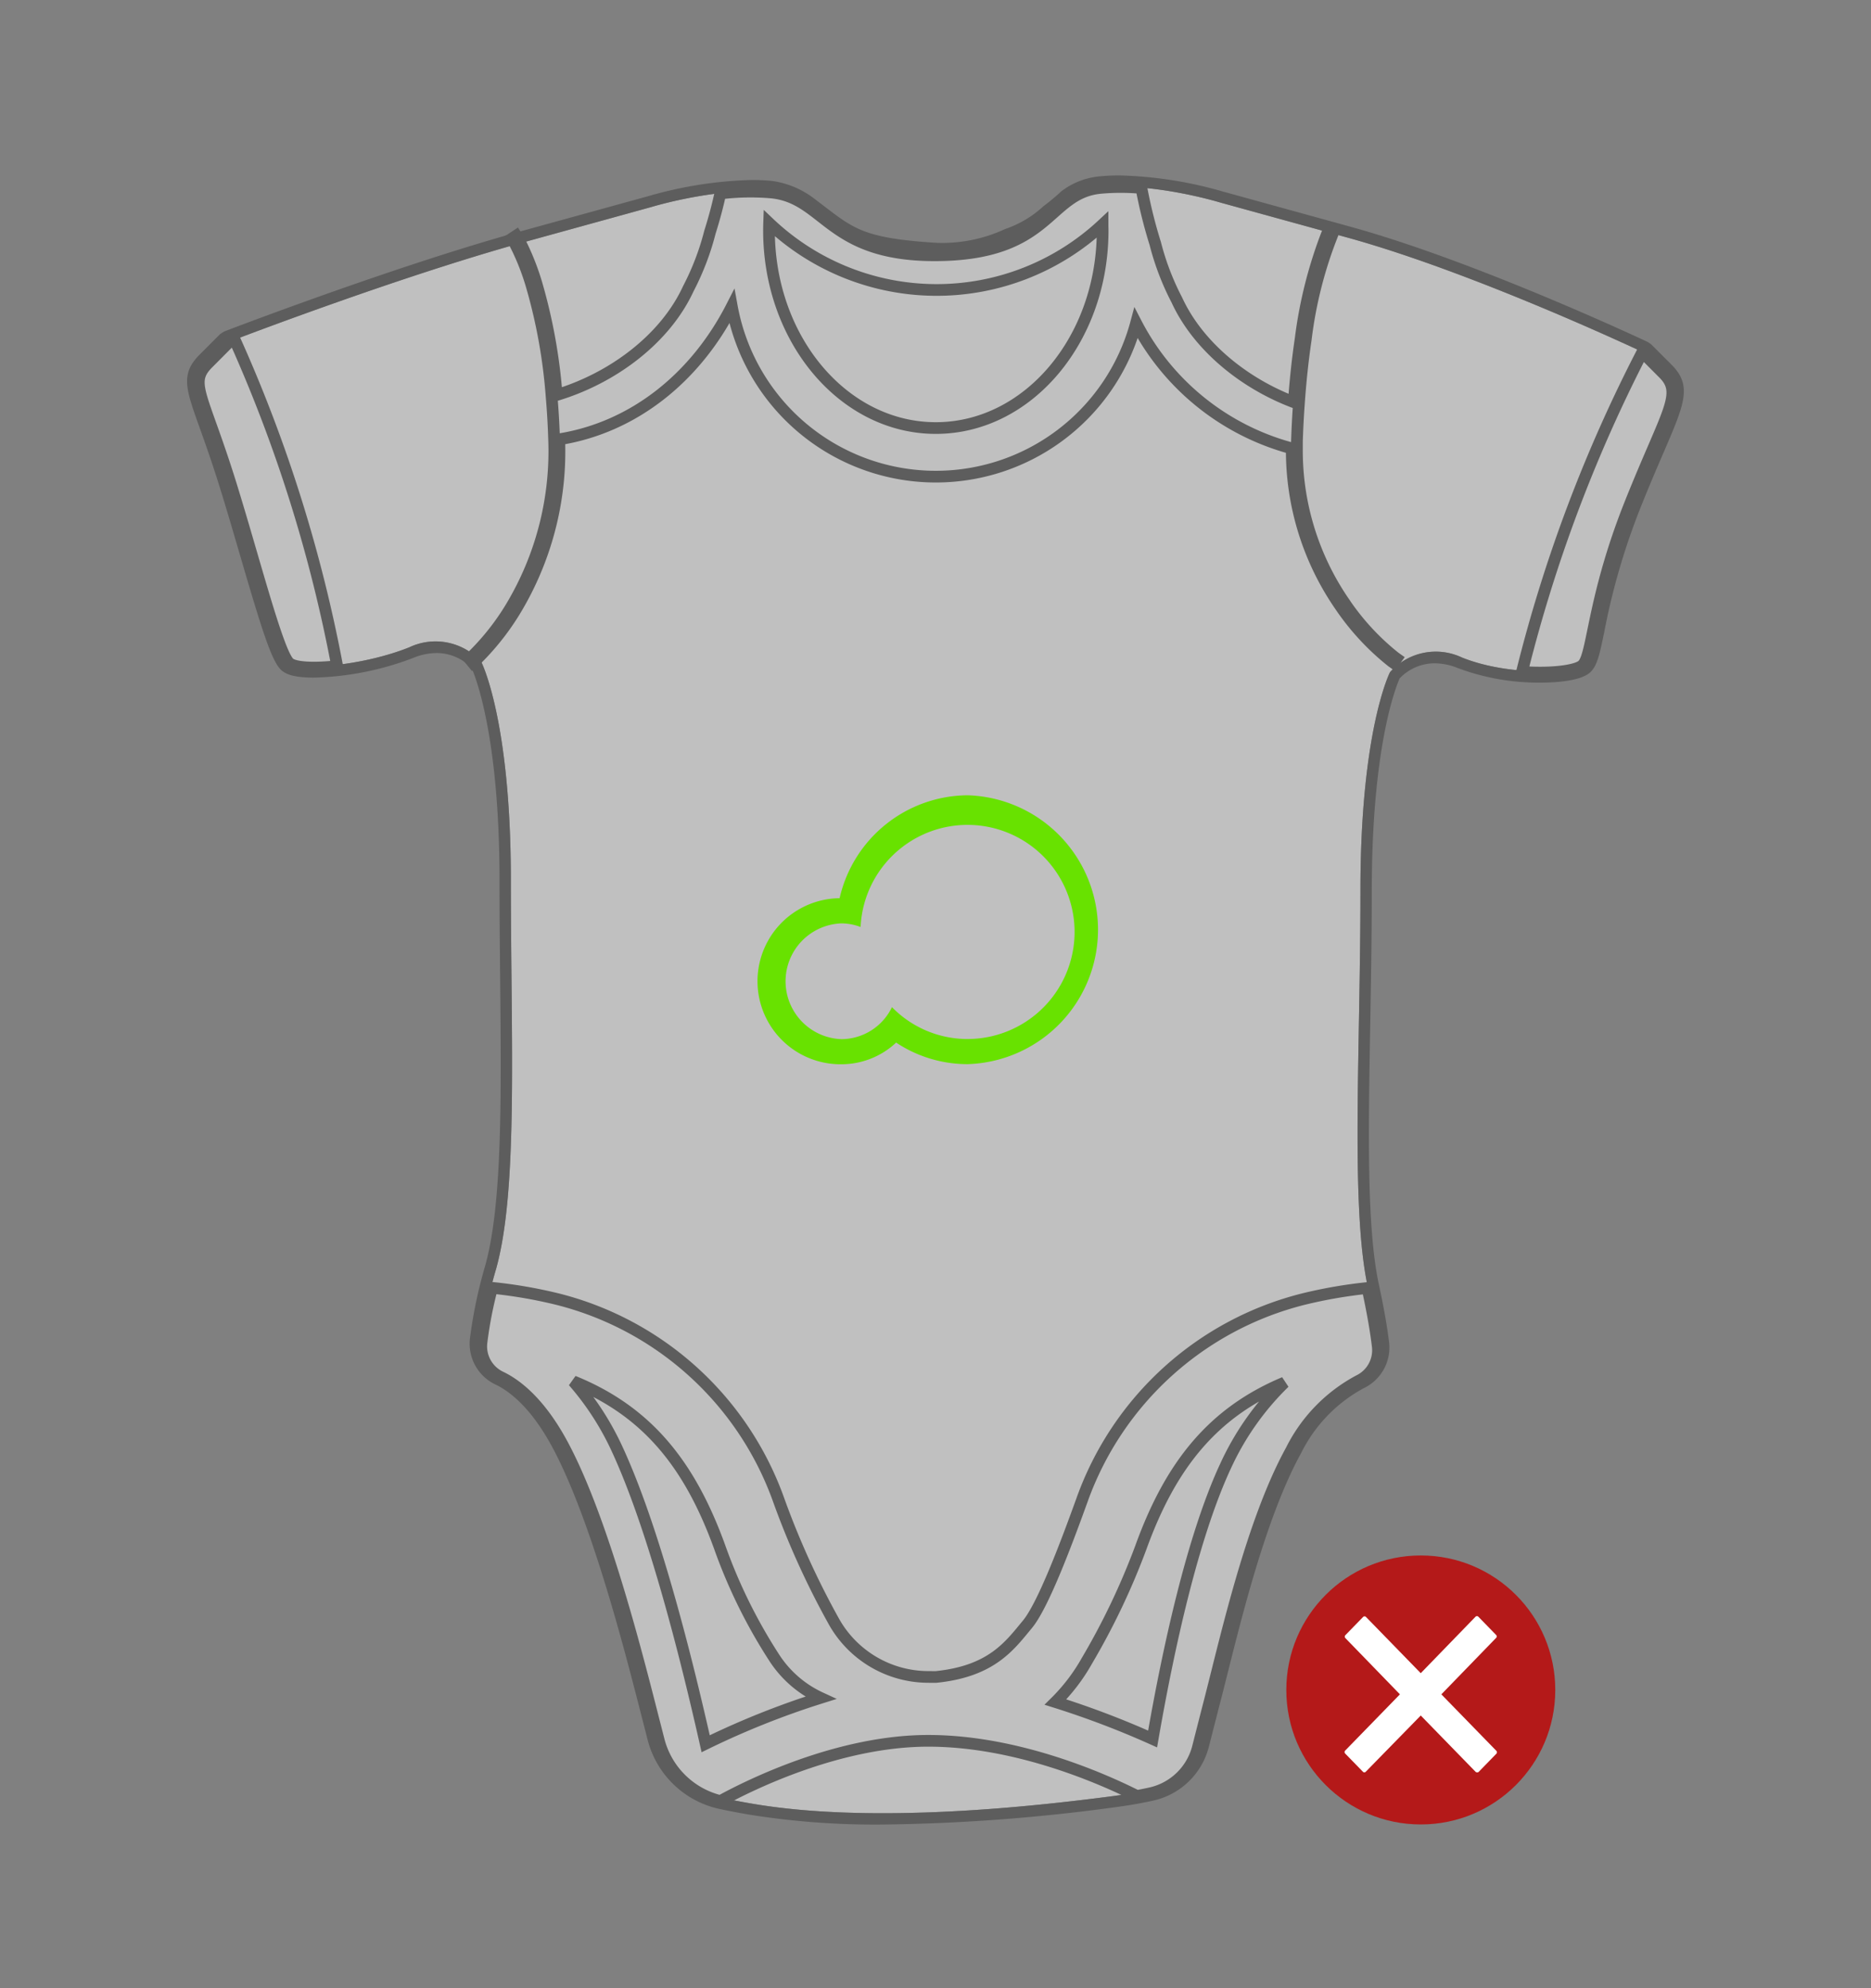
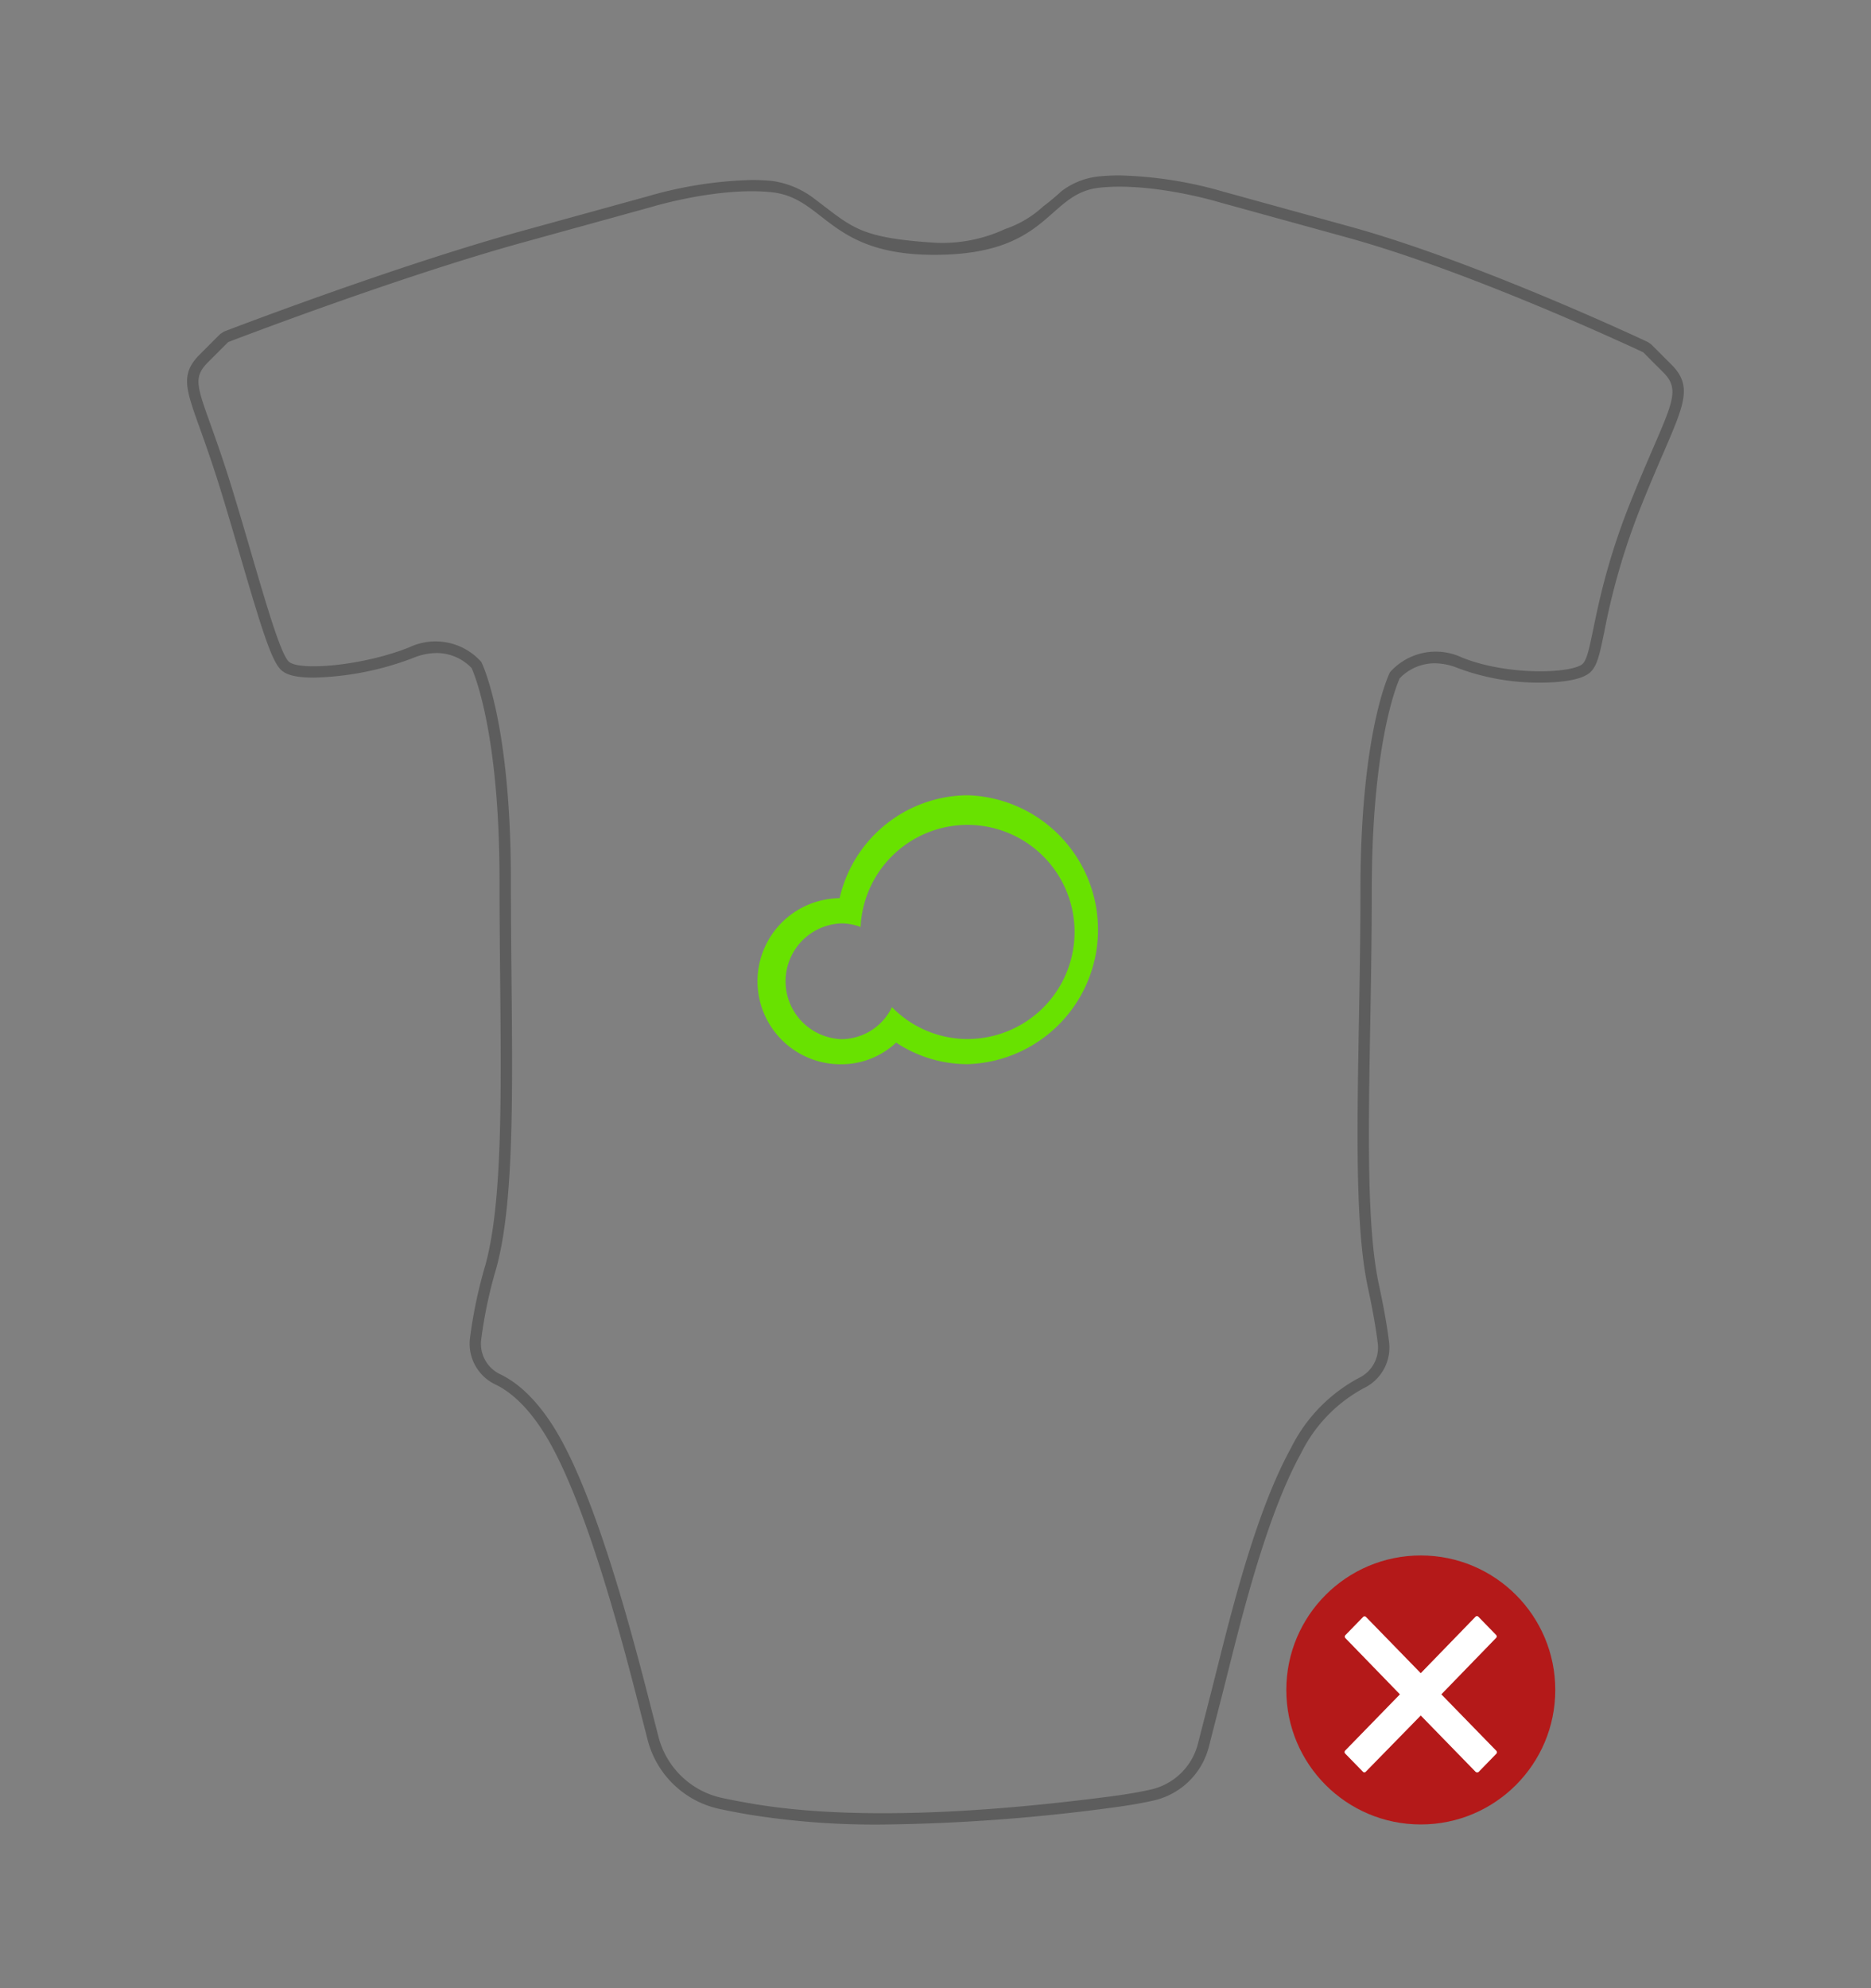
<svg xmlns="http://www.w3.org/2000/svg" id="RCL" width="160" height="170" viewBox="0 0 160 170">
  <rect x="0" y="0" width="160" height="170" fill="#808080" stroke="none" />
  <defs>
    <style>
      .cls-1 {
        opacity: 0.5;
      }

      .cls-2 {
        fill: #fff;
      }

      .cls-2, .cls-3, .cls-4, .cls-5 {
        fill-rule: evenodd;
      }

      .cls-3 {
        fill: #3a3a39;
      }

      .cls-4 {
        fill: none;
        stroke: #3a3a39;
        stroke-width: 1px;
      }

      .cls-5 {
        fill: #68e200;
      }

      .cls-6 {
        fill: #b41919;
      }
    </style>
  </defs>
  <g id="ROMPER_svg50" class="cls-1">
-     <path id="omlijn" class="cls-2" d="M139.435,42.925c-3.306,8.251-3.183,13.094-4.131,13.869s-6.322,1.014-10.273-.568a5.24,5.24,0,0,0-6.164,1.25s-2.529,4.919-2.529,18.68-0.856,27.023.637,33.924c0.46,2.128.712,3.688,0.849,4.8a2.877,2.877,0,0,1-1.606,2.935,13.66,13.66,0,0,0-5.8,5.962c-3.319,6.011-5.483,15.612-6.906,21.148-0.467,1.817-.814,3.173-1.071,4.176a5.369,5.369,0,0,1-4.028,3.914c-0.927.208-2.1,0.418-3.594,0.609-6.164.791-20.1,2.4-30.585,0.585-0.936-.162-1.748-0.319-2.453-0.468a7.186,7.186,0,0,1-5.473-5.246c-0.21-.821-0.463-1.806-0.766-2.986-1.422-5.535-4.267-16.449-7.586-22.46-1.9-3.435-3.846-4.907-5.167-5.537a2.888,2.888,0,0,1-1.647-2.908,38.616,38.616,0,0,1,1.282-6.106c1.9-6.8,1.264-19.455,1.264-33.216S41.159,56.6,41.159,56.6A5.24,5.24,0,0,0,35,55.349c-3.951,1.582-9.325,2.025-10.273,1.249s-2.872-8.294-4.89-14.848c-2.519-8.181-3.8-9.02-2.064-10.76l1.739-1.74s14.382-5.536,25.287-8.541L55.7,17.7s5.69-1.74,10.273-1.265,4.846,5.355,13.924,5.355c9.966,0,9.589-5.272,14.157-5.745,4.583-.475,10.273,1.265,10.273,1.265l10.905,3.005c10.905,3.005,25.287,9.808,25.287,9.808l1.739,1.74C144,33.608,142.62,34.98,139.435,42.925Z" />
    <path id="binnenkleur" class="cls-3" d="M142.942,31.184l-1.739-1.74-0.271-.191c-0.144-.068-14.583-6.873-25.444-9.866l-10.879-3A34.721,34.721,0,0,0,95.74,15a17.426,17.426,0,0,0-1.786.087,6.327,6.327,0,0,0-3.19,1.268,19.043,19.043,0,0,1-1.542,1.286,9.148,9.148,0,0,1-3.276,1.946,12.7,12.7,0,0,1-6.05,1.165c-6.435-.422-6.993-1.313-10.134-3.665a7.686,7.686,0,0,0-3.69-1.61,17.421,17.421,0,0,0-1.786-.087,34.677,34.677,0,0,0-8.843,1.382L44.538,19.777C33.712,22.761,19.3,28.293,19.16,28.348l-0.337.219-1.738,1.74c-1.661,1.662-1.214,2.911-.018,6.25,0.468,1.306,1.108,3.095,1.842,5.479,0.552,1.791,1.094,3.646,1.618,5.44,1.934,6.619,2.744,9.186,3.585,9.873,0.31,0.254.928,0.591,2.7,0.591a25.359,25.359,0,0,0,8.539-1.691,5.334,5.334,0,0,1,1.975-.411,4.137,4.137,0,0,1,3.009,1.291c0.32,0.723,2.382,5.857,2.382,18.152,0,2.845.027,5.641,0.053,8.346,0.1,10.38.187,19.344-1.282,24.61A40.11,40.11,0,0,0,40.18,114.5a3.864,3.864,0,0,0,2.192,3.884c1.178,0.562,2.957,1.909,4.737,5.132,3.336,6.042,6.251,17.388,7.5,22.233l0.766,2.985a8.106,8.106,0,0,0,6.21,5.952c0.754,0.16,1.591.32,2.489,0.475a68.032,68.032,0,0,0,11.419.846,159.169,159.169,0,0,0,19.453-1.424c1.394-.179,2.633-0.389,3.682-0.625a6.313,6.313,0,0,0,4.753-4.617c0.256-1,.6-2.36,1.071-4.176,0.169-.661.35-1.38,0.542-2.144,1.358-5.413,3.411-13.593,6.274-18.777a12.689,12.689,0,0,1,5.377-5.559,3.85,3.85,0,0,0,2.143-3.925c-0.17-1.375-.46-3.018-0.864-4.883-1.053-4.867-.91-13.01-0.745-22.438,0.064-3.656.13-7.437,0.13-11.281,0-12.3,2.065-17.437,2.381-18.15a4.139,4.139,0,0,1,3.01-1.292,5.34,5.34,0,0,1,1.976.411,19.7,19.7,0,0,0,7.032,1.241c1.2,0,3.336-.107,4.211-0.822,0.657-.537.864-1.54,1.277-3.54a58.372,58.372,0,0,1,3.141-10.718c0.757-1.891,1.418-3.42,1.948-4.648C144.062,34.514,144.728,32.972,142.942,31.184Zm-3.507,11.741c-3.306,8.251-3.183,13.094-4.131,13.869s-6.322,1.014-10.273-.568a5.24,5.24,0,0,0-6.164,1.25s-2.529,4.919-2.529,18.68-0.856,27.023.637,33.924c0.46,2.128.712,3.688,0.849,4.8a2.877,2.877,0,0,1-1.606,2.935,13.66,13.66,0,0,0-5.8,5.962c-3.319,6.011-5.483,15.612-6.906,21.148-0.467,1.817-.814,3.173-1.071,4.176a5.369,5.369,0,0,1-4.028,3.914c-0.927.208-2.1,0.418-3.594,0.609-6.164.791-20.1,2.4-30.585,0.585-0.936-.162-1.748-0.319-2.453-0.468a7.186,7.186,0,0,1-5.473-5.246c-0.21-.821-0.463-1.806-0.766-2.986-1.422-5.535-4.267-16.449-7.586-22.46-1.9-3.435-3.846-4.907-5.167-5.537a2.888,2.888,0,0,1-1.647-2.908,38.616,38.616,0,0,1,1.282-6.106c1.9-6.8,1.264-19.455,1.264-33.216S41.159,56.6,41.159,56.6A5.24,5.24,0,0,0,35,55.349c-3.951,1.582-9.325,2.025-10.273,1.249s-2.872-8.294-4.89-14.848c-2.519-8.181-3.8-9.02-2.064-10.76l1.739-1.74s14.382-5.536,25.287-8.541L55.7,17.7s5.69-1.74,10.273-1.265,4.846,5.355,13.924,5.355c9.966,0,9.589-5.272,14.157-5.745,4.583-.475,10.273,1.265,10.273,1.265l10.905,3.005c10.905,3.005,25.287,9.808,25.287,9.808l1.739,1.74C144,33.608,142.62,34.98,139.435,42.925Z" />
-     <path class="cls-4" d="M142.251,31.926l-1.738-1.744-0.083-.039A125.48,125.48,0,0,0,130.153,57.45c2.459,0.188,4.583-.084,5.146-0.546,0.948-.777.825-5.63,4.131-13.9C142.613,35.045,143.989,33.67,142.251,31.926ZM19.541,29.3L17.8,31.048c-1.738,1.744-.455,2.584,2.063,10.782,2.018,6.568,3.941,14.1,4.889,14.879,0.48,0.393,2.094.473,4.082,0.251a124.315,124.315,0,0,0-8.743-27.867Zm95.42,22.228a22.894,22.894,0,0,1-4.052-13.166V38.224H110.9c0-.138,0-0.275.007-0.415q0.049-1.574.155-3.089h0l0.016-.226c0.133-1.911.33-3.752,0.586-5.471A35.94,35.94,0,0,1,113.963,20l-0.435-.12a37.986,37.986,0,0,0-2.3,9.073c-0.254,1.709-.451,3.537-0.585,5.434-4.291-1.623-8.2-4.814-10-8.727h0a22.493,22.493,0,0,1-1.851-4.84,40.778,40.778,0,0,1-1.182-4.749,19.415,19.415,0,0,0-3.546,0c-4.566.474-4.19,5.757-14.153,5.757-9.075,0-9.325-4.89-13.919-5.366a20.817,20.817,0,0,0-4.395.082c-0.188.856-.464,1.972-0.884,3.3a22.5,22.5,0,0,1-1.851,4.84h0c-1.975,4.289-6.441,7.634-11.26,9.091a46.5,46.5,0,0,0-1.707-9.46,21.336,21.336,0,0,0-1.364-3.491c-0.17-.332-0.279-0.505-0.291-0.524l-0.095-.149-0.372.246,0.094,0.146s0.087,0.137.227,0.4a20.477,20.477,0,0,1,1.376,3.5,46.124,46.124,0,0,1,1.7,9.459v0h0c0.1,1.148.173,2.38,0.214,3.7a25.872,25.872,0,0,1-3.415,13.864,21.185,21.185,0,0,1-3.494,4.56c-0.113.108-.184,0.171-0.2,0.183l-0.13.114L40.43,56.67l0.132-.114s0.1-.085.251-0.234A21.764,21.764,0,0,0,44.346,51.7a26.317,26.317,0,0,0,3.478-14.117V37.561c6.353-1.017,11.651-5.263,14.76-11.354a17.732,17.732,0,0,0,34.569,1.416,21.151,21.151,0,0,0,13.313,10.715v0A23.354,23.354,0,0,0,114.6,51.786a21.444,21.444,0,0,0,4.423,4.782l0.141,0.1,0.26-.361-0.141-.1A20.955,20.955,0,0,1,114.961,51.532ZM80.027,36.6c-7.879,0-14.266-7.565-14.266-16.9,0-.21.005-0.418,0.012-0.625a20.8,20.8,0,0,0,28.511.13c0,0.165.009,0.329,0.009,0.5C94.293,29.039,87.906,36.6,80.027,36.6Zm36.95,73.7c-0.012-.055-0.022-0.114-0.034-0.17a40.636,40.636,0,0,0-5.465.946,27.1,27.1,0,0,0-18.945,17.174c-1.483,4.109-3.38,9.083-4.675,10.641-1.515,1.824-3.047,4.016-7.831,4.5l-0.728-.005a9.275,9.275,0,0,1-7.956-4.681,70.21,70.21,0,0,1-4.758-10.456A27.1,27.1,0,0,0,47.64,111.073a40.636,40.636,0,0,0-5.563-.956,34.434,34.434,0,0,0-.908,4.714,2.9,2.9,0,0,0,1.646,2.914c1.321,0.632,3.269,2.107,5.165,5.549,3.318,6.023,6.162,16.96,7.584,22.507,0.3,1.182.556,2.169,0.766,2.992A7.187,7.187,0,0,0,61.6,154c2.487-1.362,10.1-5.151,17.781-5.151,7.616,0,14.928,3.247,17.846,4.715q0.654-.12,1.189-0.241a5.379,5.379,0,0,0,4.027-3.922c0.256-1.005.6-2.365,1.07-4.185,1.422-5.548,3.586-15.169,6.9-21.192a13.659,13.659,0,0,1,5.8-5.974,2.886,2.886,0,0,0,1.605-2.942C117.689,114,117.437,112.433,116.977,110.3ZM60.346,149.1c-1.853-8.235-4.54-18.6-7.527-25.1a24.132,24.132,0,0,0-3.789-5.887c6.276,2.549,9.949,7.061,12.525,14.2a45.111,45.111,0,0,0,4.7,9.5,9.4,9.4,0,0,0,3.915,3.364A70.71,70.71,0,0,0,60.346,149.1Zm44.408-23.637c-2.765,6.015-4.818,15.344-6.188,23.229a75.915,75.915,0,0,0-8.307-3.157,15.949,15.949,0,0,0,2.672-3.5,60.5,60.5,0,0,0,4.632-9.721c2.542-7.041,6.151-11.527,12.273-14.094A23.738,23.738,0,0,0,104.754,125.468Z" />
  </g>
  <path id="rgb" class="cls-5" d="M82.738,68A11.309,11.309,0,0,0,71.8,76.8,7.1,7.1,0,0,0,71.959,91a6.848,6.848,0,0,0,4.675-1.853,11.036,11.036,0,0,0,6.1,1.843A11.5,11.5,0,0,0,82.738,68Zm0,20.842a9.033,9.033,0,0,1-6.461-2.726,4.826,4.826,0,0,1-4.318,2.737,4.953,4.953,0,0,1,0-9.9,4.719,4.719,0,0,1,1.636.309A9.154,9.154,0,1,1,82.735,88.84Z" />
  <circle id="Aai_over_de_rode_bol" data-name="Aai over de rode bol" class="cls-6" cx="121.5" cy="144.5" r="11.5" />
  <path id="no-2" data-name="no" class="cls-2" d="M127.958,149.7l-4.7-4.825,4.681-4.825a0.178,0.178,0,0,0,0-.255l-1.513-1.554a0.169,0.169,0,0,0-.249,0l-4.681,4.825-4.681-4.807a0.169,0.169,0,0,0-.249,0l-1.513,1.554a0.18,0.18,0,0,0,0,.256l4.663,4.806-4.681,4.807a0.18,0.18,0,0,0,0,.256l1.513,1.553a0.169,0.169,0,0,0,.249,0l4.7-4.806,4.681,4.806a0.212,0.212,0,0,0,.267.019l1.513-1.554A0.18,0.18,0,0,0,127.958,149.7Z" />
</svg>